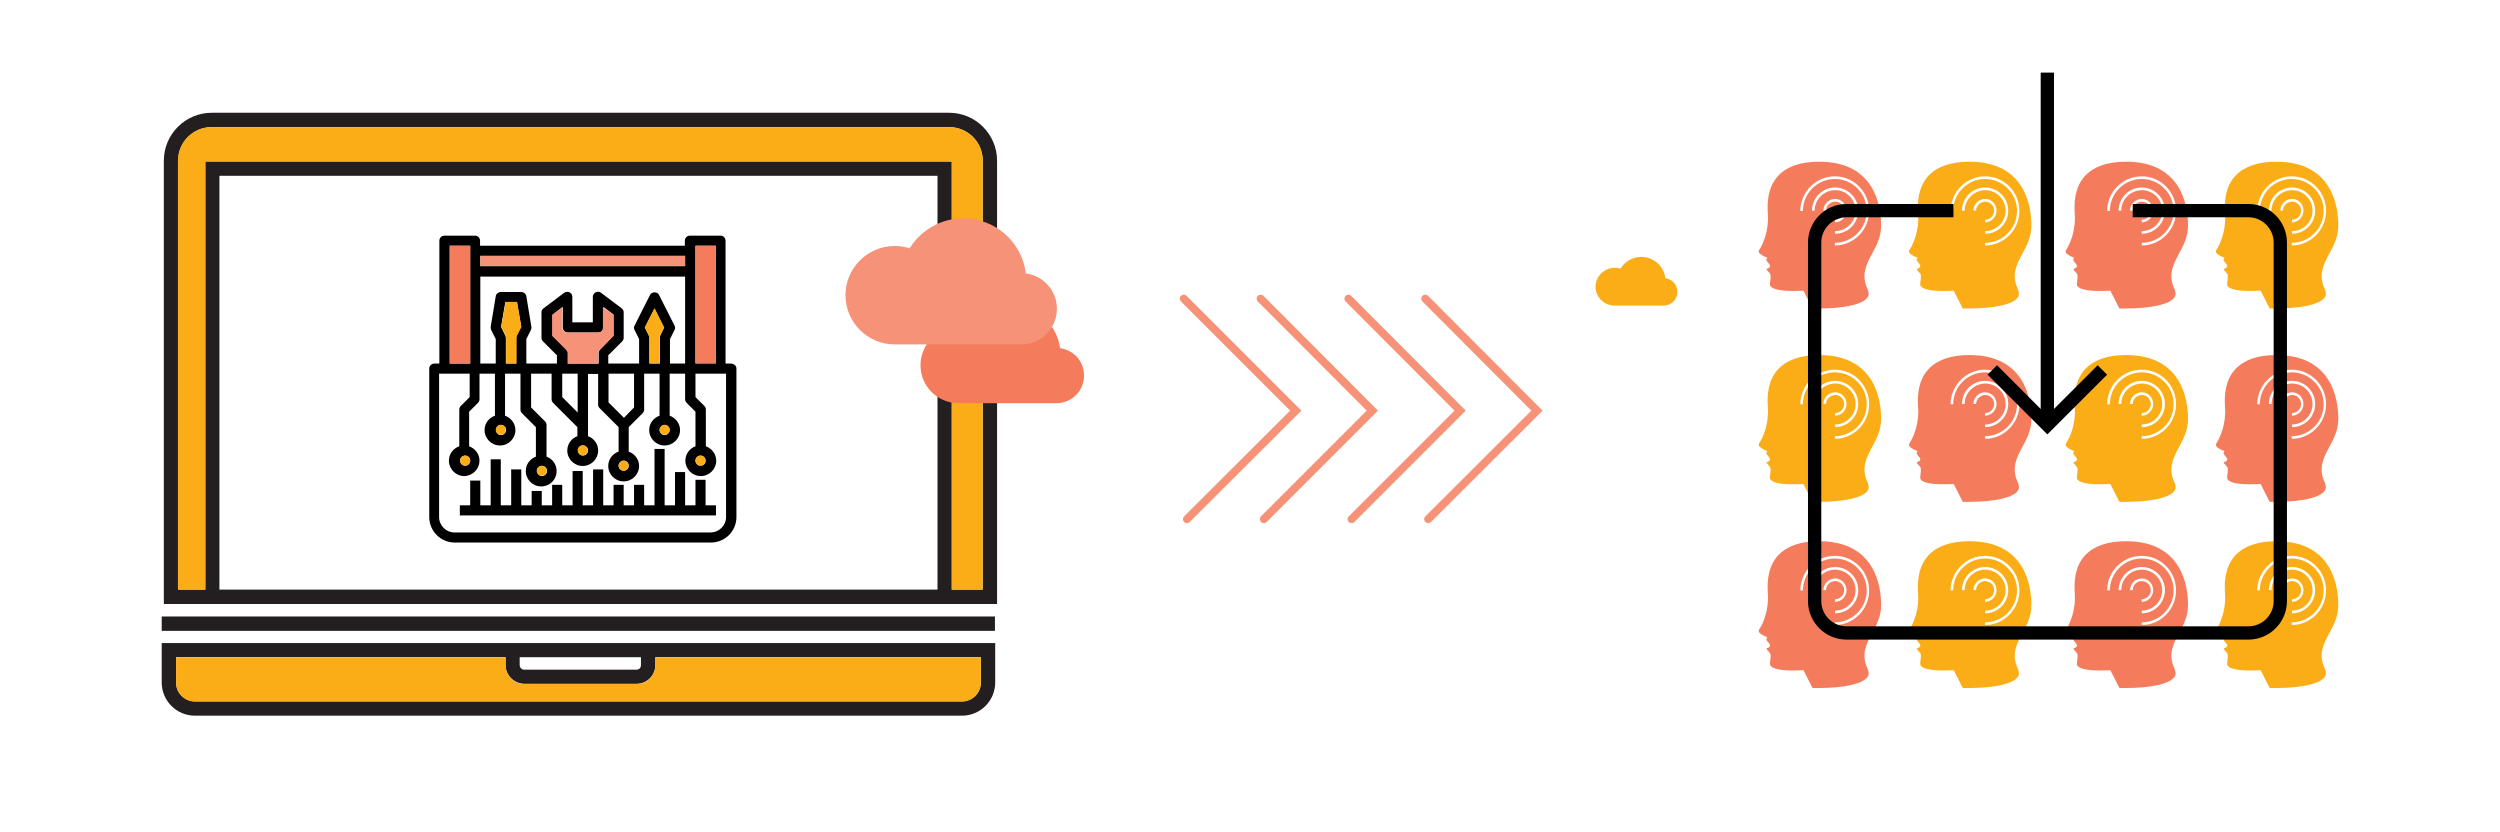
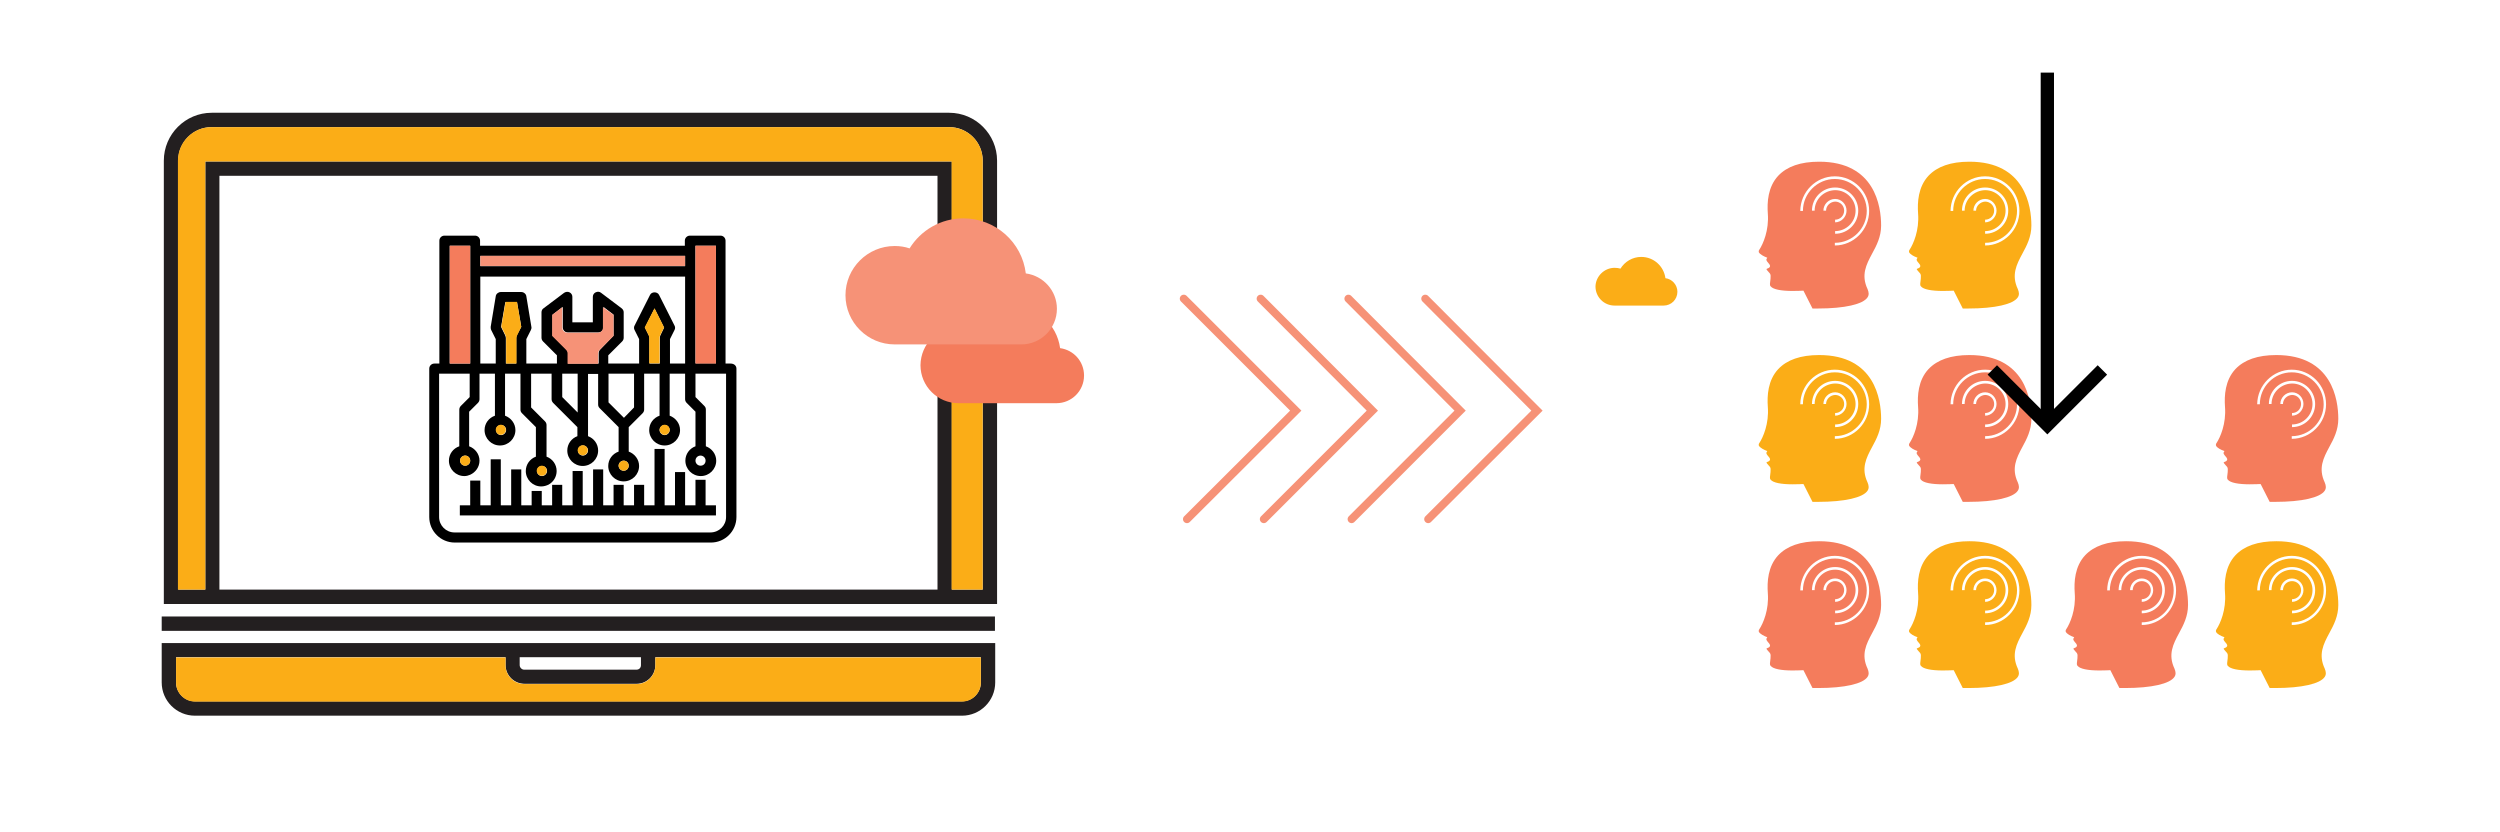
<svg xmlns="http://www.w3.org/2000/svg" version="1.1" id="Layer_1" x="0px" y="0px" viewBox="0 0 940 313" style="enable-background:new 0 0 940 313;" xml:space="preserve">
  <style type="text/css">
	.st0{fill:#FFFFFF;}
	.st1{fill:url(#SVGID_1_);}
	.st2{fill:#FBAD17;}
	.st3{fill:#F69277;stroke:#FBAD17;stroke-linecap:round;stroke-miterlimit:10;}
	.st4{fill:#F47C5C;stroke:#FBAD17;stroke-linecap:round;stroke-miterlimit:10;}
	.st5{fill:#F47C5C;}
	.st6{fill:#231F20;}
	.st7{fill:#F69277;}
	.st8{fill:none;stroke:#FBAD17;stroke-linecap:round;stroke-miterlimit:10;}
	.st9{fill:none;stroke:#F47C5C;stroke-width:10;stroke-linecap:round;stroke-miterlimit:10;}
	.st10{fill:none;stroke:#F47C5C;stroke-width:10;stroke-miterlimit:10;}
	.st11{fill:none;stroke:#000000;stroke-miterlimit:10;}
	.st12{fill:none;stroke:#000000;stroke-width:8;stroke-linecap:round;stroke-linejoin:round;stroke-miterlimit:10;}
	.st13{fill:none;stroke:#F69277;stroke-linecap:round;stroke-miterlimit:10;}
	.st14{fill:none;stroke:#F69277;stroke-miterlimit:10;}
	.st15{fill:none;stroke:#000000;stroke-width:3;stroke-linecap:round;stroke-linejoin:round;stroke-miterlimit:10;}
	.st16{fill:none;stroke:#F69277;stroke-width:3;stroke-linecap:round;stroke-miterlimit:10;}
	.st17{fill:none;stroke:#000000;stroke-width:5;stroke-miterlimit:10;}
</style>
  <g>
    <g id="XMLID_43_">
      <g>
        <path class="st6" d="M374.9,60.4v166.7h-17.1H77.2H61.6V60.4c0-9.9,8.1-18,18-18h277.3C366.8,42.4,374.9,50.5,374.9,60.4z      M369.5,221.7V60.4c0-7-5.7-12.6-12.6-12.6H79.6c-7,0-12.6,5.7-12.6,12.6v161.3h10.2v-161h280.7v161H369.5z M352.5,221.7V66.1     H82.5v155.6H352.5z" />
        <path class="st6" d="M374.2,241.8v14.8c0,6.9-5.6,12.5-12.5,12.5H73.3c-6.9,0-12.5-5.6-12.5-12.5v-14.8h129.2h56.3H374.2z      M368.8,256.6v-9.5H246.4v3c0,3.9-3.2,7-7,7h-42.2c-3.9,0-7.1-3.2-7.1-7v-3H66.2v9.5c0,3.9,3.2,7.1,7.1,7.1h288.4     C365.6,263.7,368.8,260.5,368.8,256.6z M241,250.1v-3h-45.6v3c0,0.9,0.8,1.7,1.7,1.7h42.2C240.3,251.8,241,251.1,241,250.1z" />
        <rect x="60.8" y="231.8" class="st6" width="313.3" height="5.4" />
        <path class="st2" d="M369.5,60.4v161.3h-11.7v-161H77.2v161H66.9V60.4c0-7,5.7-12.6,12.6-12.6h277.3     C363.9,47.8,369.5,53.4,369.5,60.4z" />
        <path class="st2" d="M368.8,247.2v9.5c0,3.9-3.2,7.1-7.1,7.1H73.3c-3.9,0-7.1-3.2-7.1-7.1v-9.5h123.9v3c0,3.9,3.2,7,7.1,7h42.2     c3.9,0,7-3.2,7-7v-3H368.8z" />
      </g>
    </g>
  </g>
  <g>
    <g id="XMLID_44_">
      <g>
        <polygon points="176.8,190 176.8,180.7 177.1,180.7 180.6,180.7 180.6,190 184.5,190 184.5,172.7 188.3,172.7 188.3,190      192.2,190 192.2,176.5 196,176.5 196,190 199.9,190 199.9,184.6 203.7,184.6 203.7,190 207.6,190 207.6,182.3 211.4,182.3      211.4,190 215.3,190 215.3,177.1 219.1,177.1 219.1,190 223,190 223,176.5 226.8,176.5 226.8,190 230.7,190 230.7,182.3      234.5,182.3 234.5,190 238.4,190 238.4,182.3 242.2,182.3 242.2,190 246.1,190 246.1,168.8 249.9,168.8 249.9,190 253.8,190      253.8,177.5 257.6,177.5 257.6,190 261.5,190 261.5,180.4 263.4,180.4 265.3,180.4 265.3,190 269.2,190 269.2,193.8 172.9,193.8      172.9,190    " />
        <path d="M276.9,138.6v55.8c0,5.3-4.3,9.6-9.6,9.6H171c-5.3,0-9.6-4.3-9.6-9.6v-55.8c0-1.1,0.9-1.9,1.9-1.9h1.9V90.5     c0-1.1,0.9-1.9,1.9-1.9h11.5c1.1,0,1.9,0.9,1.9,1.9v1.9h77v-1.9c0-1.1,0.9-1.9,1.9-1.9h11.5c1.1,0,1.9,0.9,1.9,1.9v46.2h1.9     C276,136.7,276.9,137.5,276.9,138.6z M273,194.4v-53.9h-1.9h-9.6v8.8l3.3,3.3c0.4,0.4,0.6,0.8,0.6,1.4v13.8     c2.2,0.8,3.9,2.9,3.9,5.4c0,3.2-2.6,5.8-5.8,5.8c-3.2,0-5.8-2.6-5.8-5.8c0-2.5,1.6-4.6,3.8-5.4v-13l-3.3-3.3     c-0.4-0.4-0.6-0.9-0.6-1.4v-9.6h-5.8v15.8c2.2,0.8,3.9,2.9,3.9,5.4c0,3.2-2.6,5.8-5.8,5.8c-3.2,0-5.8-2.6-5.8-5.8     c0-2.5,1.6-4.6,3.9-5.4v-15.8h-5.8V154c0,0.5-0.2,1-0.6,1.4l-5.2,5.2v9.2c2.2,0.8,3.9,2.9,3.9,5.4c0,3.2-2.6,5.8-5.8,5.8     c-3.2,0-5.8-2.6-5.8-5.8c0-2.5,1.6-4.6,3.9-5.4v-9.2l-7.1-7.1c-0.4-0.4-0.6-0.8-0.6-1.4v-11.5h-3.8V164c2.2,0.8,3.8,2.9,3.8,5.4     c0,3.2-2.6,5.8-5.8,5.8c-3.2,0-5.8-2.6-5.8-5.8c0-2.5,1.6-4.6,3.8-5.4v-3.4l-9.1-9.1c-0.4-0.4-0.6-0.9-0.6-1.4v-9.6h-7.7v12.7     l5.2,5.2c0.4,0.4,0.6,0.9,0.6,1.4v11.9c2.2,0.8,3.8,2.9,3.8,5.4c0,2.2-1.2,4.1-3,5.1c-0.8,0.4-1.8,0.7-2.8,0.7     c-3.2,0-5.8-2.6-5.8-5.8c0-2.5,1.6-4.6,3.8-5.4v-11.1l-5.2-5.2c-0.4-0.4-0.6-0.8-0.6-1.4v-13.5h-5.8v15.8     c2.2,0.8,3.9,2.9,3.9,5.4c0,3.2-2.6,5.8-5.8,5.8c-3.2,0-5.8-2.6-5.8-5.8c0-2.5,1.6-4.6,3.9-5.4v-15.8h-5.8v9.6     c0,0.5-0.2,1-0.6,1.4l-3.3,3.3v13c2.2,0.8,3.9,2.9,3.9,5.4c0,2.4-1.5,4.4-3.5,5.3c-0.7,0.3-1.4,0.5-2.2,0.5     c-3.2,0-5.8-2.6-5.8-5.8c0-2.5,1.6-4.6,3.9-5.4V154c0-0.5,0.2-1,0.6-1.4l3.3-3.3v-8.8h-9.6h-1.9v53.9c0,3.2,2.6,5.8,5.8,5.8h96.2     C270.4,200.2,273,197.6,273,194.4z M269.2,136.7V92.4h-7.7v1.9v7.7v34.6H269.2z M265.3,173.2c0-1.1-0.9-1.9-1.9-1.9     c-1.1,0-1.9,0.9-1.9,1.9c0,1.1,0.9,1.9,1.9,1.9C264.5,175.1,265.3,174.3,265.3,173.2z M257.6,136.7v-32.7h-77v32.7h5.8v-9.2     l-1.7-3.4c-0.2-0.4-0.2-0.8-0.2-1.2l1.9-11.5c0.1-0.9,1-1.6,1.9-1.6h7.7c0.9,0,1.8,0.7,1.9,1.6l1.9,11.5c0.1,0.4,0,0.8-0.2,1.2     l-1.7,3.4v9.2h11.5v-3.1l-5.2-5.2c-0.4-0.4-0.6-0.9-0.6-1.4v-9.6c0-0.6,0.3-1.2,0.8-1.5l7.7-5.8c0.6-0.4,1.4-0.5,2-0.2     c0.7,0.3,1.1,1,1.1,1.7v9.6h7.7v-9.6c0-0.7,0.4-1.4,1.1-1.7c0.7-0.3,1.4-0.3,2,0.2l7.7,5.8c0.5,0.4,0.8,0.9,0.8,1.5v9.6     c0,0.5-0.2,1-0.6,1.4l-5.2,5.2v3.1h11.6v-9.2l-1.7-3.4c-0.3-0.5-0.3-1.2,0-1.7l5.8-11.5c0.6-1.3,2.8-1.3,3.4,0l5.8,11.5     c0.3,0.5,0.3,1.2,0,1.7l-1.7,3.4v9.2H257.6z M257.6,100.1v-3.9h-77v3.9H257.6z M251.8,161.7c0-1.1-0.9-1.9-1.9-1.9     s-1.9,0.9-1.9,1.9s0.9,1.9,1.9,1.9S251.8,162.7,251.8,161.7z M249.7,123.2l-3.6-7.2l-3.6,7.2l1.5,3c0.1,0.3,0.2,0.6,0.2,0.9v9.6     h3.9V127c0-0.3,0.1-0.6,0.2-0.9L249.7,123.2z M238.4,153.2v-12.7h-9.6v10.8l5.8,5.8L238.4,153.2z M236.4,175.1     c0-1.1-0.9-1.9-1.9-1.9s-1.9,0.9-1.9,1.9c0,1.1,0.9,1.9,1.9,1.9S236.4,176.2,236.4,175.1z M230.7,126.2v-7.9l-3.8-2.9v7.7     c0,1.1-0.9,1.9-1.9,1.9h-11.5c-1.1,0-1.9-0.9-1.9-1.9v-7.7l-3.8,2.9v7.9l5.2,5.2c0.4,0.4,0.6,0.9,0.6,1.4v3.9h11.5v-3.9     c0-0.5,0.2-1,0.6-1.4L230.7,126.2z M221.1,169.4c0-1.1-0.9-1.9-1.9-1.9c-1.1,0-1.9,0.9-1.9,1.9c0,1.1,0.9,1.9,1.9,1.9     C220.2,171.3,221.1,170.4,221.1,169.4z M217.2,155.1v-14.6h-5.8v8.8L217.2,155.1z M205.7,177.1c0-1.1-0.9-1.9-1.9-1.9     s-1.9,0.9-1.9,1.9c0,1.1,0.9,1.9,1.9,1.9S205.7,178.1,205.7,177.1z M196,122.9l-1.6-9.3H190l-1.6,9.3l1.6,3.3     c0.1,0.3,0.2,0.6,0.2,0.9v9.6h3.9V127c0-0.3,0.1-0.6,0.2-0.9L196,122.9z M190.3,161.7c0-1.1-0.9-1.9-1.9-1.9     c-1.1,0-1.9,0.9-1.9,1.9s0.9,1.9,1.9,1.9C189.4,163.6,190.3,162.7,190.3,161.7z M176.8,136.7V102v-7.7v-1.9h-7.7v44.3H176.8z      M176.8,173.2c0-1.1-0.9-1.9-1.9-1.9c-1.1,0-1.9,0.9-1.9,1.9c0,1.1,0.9,1.9,1.9,1.9C175.9,175.1,176.8,174.3,176.8,173.2z" />
        <path class="st2" d="M194.4,113.6l1.6,9.3l-1.6,3.3c-0.1,0.3-0.2,0.6-0.2,0.9v9.6h-3.9V127c0-0.3-0.1-0.6-0.2-0.9l-1.6-3.3     l1.6-9.3H194.4z" />
        <path class="st2" d="M246.1,115.9l3.6,7.2l-1.5,3c-0.1,0.3-0.2,0.6-0.2,0.9v9.6h-3.9V127c0-0.3-0.1-0.6-0.2-0.9l-1.5-3     L246.1,115.9z" />
        <path class="st2" d="M174.9,171.3c1.1,0,1.9,0.9,1.9,1.9c0,1.1-0.9,1.9-1.9,1.9c-1.1,0-1.9-0.9-1.9-1.9     C172.9,172.2,173.8,171.3,174.9,171.3z" />
        <path class="st2" d="M188.3,159.7c1.1,0,1.9,0.9,1.9,1.9s-0.9,1.9-1.9,1.9c-1.1,0-1.9-0.9-1.9-1.9S187.3,159.7,188.3,159.7z" />
-         <path class="st2" d="M203.7,175.1c1.1,0,1.9,0.9,1.9,1.9c0,1.1-0.9,1.9-1.9,1.9s-1.9-0.9-1.9-1.9     C201.8,176,202.7,175.1,203.7,175.1z" />
+         <path class="st2" d="M203.7,175.1c1.1,0,1.9,0.9,1.9,1.9c0,1.1-0.9,1.9-1.9,1.9s-1.9-0.9-1.9-1.9     C201.8,176,202.7,175.1,203.7,175.1" />
        <path class="st2" d="M219.1,167.4c1.1,0,1.9,0.9,1.9,1.9c0,1.1-0.9,1.9-1.9,1.9c-1.1,0-1.9-0.9-1.9-1.9     C217.2,168.3,218.1,167.4,219.1,167.4z" />
        <path class="st2" d="M234.5,173.2c1.1,0,1.9,0.9,1.9,1.9c0,1.1-0.9,1.9-1.9,1.9s-1.9-0.9-1.9-1.9     C232.6,174.1,233.5,173.2,234.5,173.2z" />
        <path class="st2" d="M249.9,159.7c1.1,0,1.9,0.9,1.9,1.9s-0.9,1.9-1.9,1.9s-1.9-0.9-1.9-1.9S248.9,159.7,249.9,159.7z" />
-         <path class="st2" d="M263.4,171.3c1.1,0,1.9,0.9,1.9,1.9c0,1.1-0.9,1.9-1.9,1.9c-1.1,0-1.9-0.9-1.9-1.9     C261.5,172.2,262.3,171.3,263.4,171.3z" />
        <polygon class="st5" points="176.8,102 176.8,136.7 169.1,136.7 169.1,92.4 176.8,92.4 176.8,94.3    " />
        <polygon class="st5" points="269.2,92.4 269.2,136.7 261.5,136.7 261.5,102 261.5,94.3 261.5,92.4    " />
        <rect x="180.6" y="96.2" class="st7" width="77" height="3.8" />
        <path class="st7" d="M230.7,118.4v7.9l-5.2,5.2c-0.4,0.4-0.6,0.9-0.6,1.4v3.9h-11.5v-3.9c0-0.5-0.2-1-0.6-1.4l-5.2-5.2v-7.9     l3.8-2.9v7.7c0,1.1,0.9,1.9,1.9,1.9h11.5c1.1,0,1.9-0.9,1.9-1.9v-7.7L230.7,118.4z" />
      </g>
    </g>
  </g>
  <g>
    <polyline class="st16" points="535.9,112.3 577.9,154.4 537,195.2  " />
    <polyline class="st16" points="507,112.3 549,154.4 508.2,195.2  " />
    <polyline class="st16" points="474,112.3 516,154.4 475.2,195.2  " />
    <polyline class="st16" points="445.1,112.3 487.2,154.4 446.3,195.2  " />
  </g>
  <path class="st5" d="M360.5,122.9c1.5,0,3,0.2,4.3,0.7c3.2-5.2,9-8.7,15.6-8.7c9.3,0,17,7,18.2,16c5.1,0.7,9,5,9,10.3  c0,5.7-4.6,10.4-10.4,10.4h-36.8c-7.9,0-14.3-6.4-14.3-14.3C346.2,129.3,352.6,122.9,360.5,122.9z" />
  <path class="st7" d="M336.4,92.5c2,0,3.9,0.3,5.6,0.9c4.2-6.8,11.7-11.3,20.2-11.3c12.1,0,22.1,9,23.5,20.7  c6.6,0.9,11.7,6.5,11.7,13.3c0,7.4-6,13.4-13.4,13.4h-47.6c-10.2,0-18.5-8.3-18.5-18.5C317.9,100.8,326.2,92.5,336.4,92.5z" />
  <path class="st2" d="M607.1,100.7c0.8,0,1.5,0.1,2.2,0.3c1.6-2.6,4.5-4.4,7.8-4.4c4.7,0,8.5,3.5,9.1,8c2.5,0.3,4.5,2.5,4.5,5.1  c0,2.9-2.3,5.2-5.2,5.2h-18.4c-4,0-7.2-3.2-7.2-7.2C600,103.9,603.2,100.7,607.1,100.7z" />
-   <path class="st2" d="M835.9,96.7l0.5,0.2l-0.3,0.5c-0.2,0.4,0.2,0.9,0.7,1.5c0.3,0.3,0.5,0.6,0.6,0.9c0.2,0.7-0.5,1-0.8,1.1  c-0.2,0.1-0.5,0.2-0.5,0.3c0,0,0,0.2,0.3,0.5c0.3,0.3,0.5,0.6,0.6,0.7c0.8,0.8,0.8,1.1,0.4,4.3c0,0.4,0,0.7,0.3,1  c0.9,1.1,3.9,1.7,8.2,1.7c2.1,0,3.8-0.1,3.8-0.1l0.3,0l3.4,6.7c0.4,0,1.1,0,2.1,0c10,0,16.9-1.6,18.6-4.2c0.6-0.9,0.5-1.9,0-3.1  c-2.5-5.3-0.5-9.2,1.7-13.3c1.7-3.1,3.4-6.4,3.4-10.6c0-7.2-2.3-24-23.3-24c-7,0-12.1,1.8-15.4,5.3c-3.9,4.2-4.2,10-3.9,14.2  c0.5,6.3-1.8,11.5-3.2,13.6c-0.3,0.4-0.2,0.7-0.2,0.9C833.5,95.7,835.3,96.5,835.9,96.7z M854.1,79.2h-1c0-4.8,3.9-8.7,8.7-8.7  c4.8,0,8.7,3.9,8.7,8.7c0,4.8-3.9,8.7-8.7,8.7v-1c4.2,0,7.7-3.4,7.7-7.7c0-4.2-3.4-7.7-7.7-7.7C857.5,71.6,854.1,75,854.1,79.2z   M858.4,79.2h-1c0-2.4,2-4.4,4.4-4.4c2.4,0,4.3,2,4.3,4.4c0,2.4-2,4.4-4.3,4.4v-1c1.9,0,3.4-1.5,3.4-3.4c0-1.9-1.5-3.4-3.4-3.4  C859.9,75.9,858.4,77.4,858.4,79.2z M861.7,66.3c7.1,0,12.9,5.8,12.9,13c0,7.1-5.8,13-12.9,13v-1c6.6,0,12-5.4,12-12s-5.4-12-12-12  c-6.6,0-12,5.4-12,12h-1C848.8,72.1,854.6,66.3,861.7,66.3z" />
-   <path class="st5" d="M779.4,96.7l0.5,0.2l-0.3,0.5c-0.2,0.4,0.2,0.9,0.7,1.5c0.3,0.3,0.5,0.6,0.6,0.9c0.2,0.7-0.5,1-0.8,1.1  c-0.2,0.1-0.5,0.2-0.5,0.3c0,0,0,0.2,0.3,0.5c0.3,0.3,0.5,0.6,0.6,0.7c0.8,0.8,0.8,1.1,0.4,4.3c0,0.4,0,0.7,0.3,1  c0.9,1.1,3.9,1.7,8.2,1.7c2.1,0,3.8-0.1,3.8-0.1l0.3,0l3.4,6.7c0.4,0,1.1,0,2.1,0c10,0,16.9-1.6,18.6-4.2c0.6-0.9,0.5-1.9,0-3.1  c-2.5-5.3-0.5-9.2,1.7-13.3c1.7-3.1,3.4-6.4,3.4-10.6c0-7.2-2.3-24-23.3-24c-7,0-12.1,1.8-15.4,5.3c-3.9,4.2-4.2,10-3.9,14.2  c0.5,6.3-1.8,11.5-3.2,13.6c-0.3,0.4-0.2,0.7-0.2,0.9C777.1,95.7,778.8,96.5,779.4,96.7z M797.6,79.2h-1c0-4.8,3.9-8.7,8.7-8.7  c4.8,0,8.7,3.9,8.7,8.7c0,4.8-3.9,8.7-8.7,8.7v-1c4.2,0,7.7-3.4,7.7-7.7c0-4.2-3.4-7.7-7.7-7.7C801,71.6,797.6,75,797.6,79.2z   M801.9,79.2h-1c0-2.4,2-4.4,4.4-4.4c2.4,0,4.3,2,4.3,4.4c0,2.4-2,4.4-4.3,4.4v-1c1.9,0,3.4-1.5,3.4-3.4c0-1.9-1.5-3.4-3.4-3.4  C803.4,75.9,801.9,77.4,801.9,79.2z M805.3,66.3c7.1,0,12.9,5.8,12.9,13c0,7.1-5.8,13-12.9,13v-1c6.6,0,12-5.4,12-12s-5.4-12-12-12  c-6.6,0-12,5.4-12,12h-1C792.3,72.1,798.1,66.3,805.3,66.3z" />
  <path class="st2" d="M720.5,96.7l0.5,0.2l-0.3,0.5c-0.2,0.4,0.2,0.9,0.7,1.5c0.3,0.3,0.5,0.6,0.6,0.9c0.2,0.7-0.5,1-0.8,1.1  c-0.2,0.1-0.5,0.2-0.5,0.3c0,0,0,0.2,0.3,0.5c0.3,0.3,0.5,0.6,0.6,0.7c0.8,0.8,0.8,1.1,0.4,4.3c0,0.4,0,0.7,0.3,1  c0.9,1.1,3.9,1.7,8.2,1.7c2.1,0,3.8-0.1,3.8-0.1l0.3,0l3.4,6.7c0.4,0,1.1,0,2.1,0c10,0,16.9-1.6,18.6-4.2c0.6-0.9,0.5-1.9,0-3.1  c-2.5-5.3-0.5-9.2,1.7-13.3c1.7-3.1,3.4-6.4,3.4-10.6c0-7.2-2.3-24-23.3-24c-7,0-12.1,1.8-15.4,5.3c-3.9,4.2-4.2,10-3.9,14.2  c0.5,6.3-1.8,11.5-3.2,13.6c-0.3,0.4-0.2,0.7-0.2,0.9C718.2,95.7,719.9,96.5,720.5,96.7z M738.7,79.2h-1c0-4.8,3.9-8.7,8.7-8.7  c4.8,0,8.7,3.9,8.7,8.7c0,4.8-3.9,8.7-8.7,8.7v-1c4.2,0,7.7-3.4,7.7-7.7c0-4.2-3.4-7.7-7.7-7.7C742.2,71.6,738.7,75,738.7,79.2z   M743,79.2h-1c0-2.4,2-4.4,4.4-4.4c2.4,0,4.3,2,4.3,4.4c0,2.4-2,4.4-4.3,4.4v-1c1.9,0,3.4-1.5,3.4-3.4c0-1.9-1.5-3.4-3.4-3.4  C744.6,75.9,743,77.4,743,79.2z M746.4,66.3c7.1,0,12.9,5.8,12.9,13c0,7.1-5.8,13-12.9,13v-1c6.6,0,12-5.4,12-12s-5.4-12-12-12  c-6.6,0-12,5.4-12,12h-1C733.5,72.1,739.3,66.3,746.4,66.3z" />
  <path class="st5" d="M664,96.7l0.5,0.2l-0.3,0.5c-0.2,0.4,0.2,0.9,0.7,1.5c0.3,0.3,0.5,0.6,0.6,0.9c0.2,0.7-0.5,1-0.8,1.1  c-0.2,0.1-0.5,0.2-0.5,0.3c0,0,0,0.2,0.3,0.5c0.3,0.3,0.5,0.6,0.6,0.7c0.8,0.8,0.8,1.1,0.4,4.3c0,0.4,0,0.7,0.3,1  c0.9,1.1,3.9,1.7,8.2,1.7c2.1,0,3.8-0.1,3.8-0.1l0.3,0l3.4,6.7c0.4,0,1.1,0,2.1,0c10,0,16.9-1.6,18.6-4.2c0.6-0.9,0.5-1.9,0-3.1  c-2.5-5.3-0.5-9.2,1.7-13.3c1.7-3.1,3.4-6.4,3.4-10.6c0-7.2-2.3-24-23.3-24c-7,0-12.1,1.8-15.4,5.3c-3.9,4.2-4.2,10-3.9,14.2  c0.5,6.3-1.8,11.5-3.2,13.6c-0.3,0.4-0.2,0.7-0.2,0.9C661.7,95.7,663.5,96.5,664,96.7z M682.3,79.2h-1c0-4.8,3.9-8.7,8.7-8.7  c4.8,0,8.7,3.9,8.7,8.7c0,4.8-3.9,8.7-8.7,8.7v-1c4.2,0,7.7-3.4,7.7-7.7c0-4.2-3.4-7.7-7.7-7.7C685.7,71.6,682.3,75,682.3,79.2z   M686.6,79.2h-1c0-2.4,2-4.4,4.4-4.4c2.4,0,4.3,2,4.3,4.4c0,2.4-2,4.4-4.3,4.4v-1c1.9,0,3.4-1.5,3.4-3.4c0-1.9-1.5-3.4-3.4-3.4  C688.1,75.9,686.6,77.4,686.6,79.2z M689.9,66.3c7.1,0,12.9,5.8,12.9,13c0,7.1-5.8,13-12.9,13v-1c6.6,0,12-5.4,12-12s-5.4-12-12-12  c-6.6,0-12,5.4-12,12h-1C677,72.1,682.8,66.3,689.9,66.3z" />
  <path class="st5" d="M835.9,169.4l0.5,0.2l-0.3,0.5c-0.2,0.4,0.2,0.9,0.7,1.5c0.3,0.3,0.5,0.6,0.6,0.9c0.2,0.7-0.5,1-0.8,1.1  c-0.2,0.1-0.5,0.2-0.5,0.3c0,0,0,0.2,0.3,0.5c0.3,0.3,0.5,0.6,0.6,0.7c0.8,0.8,0.8,1.1,0.4,4.3c0,0.4,0,0.7,0.3,1  c0.9,1.1,3.9,1.7,8.2,1.7c2.1,0,3.8-0.1,3.8-0.1l0.3,0l3.4,6.7c0.4,0,1.1,0,2.1,0c10,0,16.9-1.6,18.6-4.2c0.6-0.9,0.5-1.9,0-3.1  c-2.5-5.3-0.5-9.2,1.7-13.3c1.7-3.1,3.4-6.4,3.4-10.6c0-7.2-2.3-24-23.3-24c-7,0-12.1,1.8-15.4,5.3c-3.9,4.2-4.2,10-3.9,14.2  c0.5,6.3-1.8,11.5-3.2,13.6c-0.3,0.4-0.2,0.7-0.2,0.9C833.5,168.4,835.3,169.2,835.9,169.4z M854.1,151.9h-1c0-4.8,3.9-8.7,8.7-8.7  c4.8,0,8.7,3.9,8.7,8.7c0,4.8-3.9,8.7-8.7,8.7v-1c4.2,0,7.7-3.4,7.7-7.7c0-4.2-3.4-7.7-7.7-7.7C857.5,144.3,854.1,147.7,854.1,151.9  z M858.4,151.9h-1c0-2.4,2-4.4,4.4-4.4c2.4,0,4.3,2,4.3,4.4c0,2.4-2,4.4-4.3,4.4v-1c1.9,0,3.4-1.5,3.4-3.4c0-1.9-1.5-3.4-3.4-3.4  C859.9,148.6,858.4,150.1,858.4,151.9z M861.7,139c7.1,0,12.9,5.8,12.9,13c0,7.1-5.8,13-12.9,13v-1c6.6,0,12-5.4,12-12  c0-6.6-5.4-12-12-12c-6.6,0-12,5.4-12,12h-1C848.8,144.8,854.6,139,861.7,139z" />
-   <path class="st2" d="M779.4,169.4l0.5,0.2l-0.3,0.5c-0.2,0.4,0.2,0.9,0.7,1.5c0.3,0.3,0.5,0.6,0.6,0.9c0.2,0.7-0.5,1-0.8,1.1  c-0.2,0.1-0.5,0.2-0.5,0.3c0,0,0,0.2,0.3,0.5c0.3,0.3,0.5,0.6,0.6,0.7c0.8,0.8,0.8,1.1,0.4,4.3c0,0.4,0,0.7,0.3,1  c0.9,1.1,3.9,1.7,8.2,1.7c2.1,0,3.8-0.1,3.8-0.1l0.3,0l3.4,6.7c0.4,0,1.1,0,2.1,0c10,0,16.9-1.6,18.6-4.2c0.6-0.9,0.5-1.9,0-3.1  c-2.5-5.3-0.5-9.2,1.7-13.3c1.7-3.1,3.4-6.4,3.4-10.6c0-7.2-2.3-24-23.3-24c-7,0-12.1,1.8-15.4,5.3c-3.9,4.2-4.2,10-3.9,14.2  c0.5,6.3-1.8,11.5-3.2,13.6c-0.3,0.4-0.2,0.7-0.2,0.9C777.1,168.4,778.8,169.2,779.4,169.4z M797.6,151.9h-1c0-4.8,3.9-8.7,8.7-8.7  c4.8,0,8.7,3.9,8.7,8.7c0,4.8-3.9,8.7-8.7,8.7v-1c4.2,0,7.7-3.4,7.7-7.7c0-4.2-3.4-7.7-7.7-7.7C801,144.3,797.6,147.7,797.6,151.9z   M801.9,151.9h-1c0-2.4,2-4.4,4.4-4.4c2.4,0,4.3,2,4.3,4.4c0,2.4-2,4.4-4.3,4.4v-1c1.9,0,3.4-1.5,3.4-3.4c0-1.9-1.5-3.4-3.4-3.4  C803.4,148.6,801.9,150.1,801.9,151.9z M805.3,139c7.1,0,12.9,5.8,12.9,13c0,7.1-5.8,13-12.9,13v-1c6.6,0,12-5.4,12-12  c0-6.6-5.4-12-12-12c-6.6,0-12,5.4-12,12h-1C792.3,144.8,798.1,139,805.3,139z" />
  <path class="st5" d="M720.5,169.4l0.5,0.2l-0.3,0.5c-0.2,0.4,0.2,0.9,0.7,1.5c0.3,0.3,0.5,0.6,0.6,0.9c0.2,0.7-0.5,1-0.8,1.1  c-0.2,0.1-0.5,0.2-0.5,0.3c0,0,0,0.2,0.3,0.5c0.3,0.3,0.5,0.6,0.6,0.7c0.8,0.8,0.8,1.1,0.4,4.3c0,0.4,0,0.7,0.3,1  c0.9,1.1,3.9,1.7,8.2,1.7c2.1,0,3.8-0.1,3.8-0.1l0.3,0l3.4,6.7c0.4,0,1.1,0,2.1,0c10,0,16.9-1.6,18.6-4.2c0.6-0.9,0.5-1.9,0-3.1  c-2.5-5.3-0.5-9.2,1.7-13.3c1.7-3.1,3.4-6.4,3.4-10.6c0-7.2-2.3-24-23.3-24c-7,0-12.1,1.8-15.4,5.3c-3.9,4.2-4.2,10-3.9,14.2  c0.5,6.3-1.8,11.5-3.2,13.6c-0.3,0.4-0.2,0.7-0.2,0.9C718.2,168.4,719.9,169.2,720.5,169.4z M738.7,151.9h-1c0-4.8,3.9-8.7,8.7-8.7  c4.8,0,8.7,3.9,8.7,8.7c0,4.8-3.9,8.7-8.7,8.7v-1c4.2,0,7.7-3.4,7.7-7.7c0-4.2-3.4-7.7-7.7-7.7C742.2,144.3,738.7,147.7,738.7,151.9  z M743,151.9h-1c0-2.4,2-4.4,4.4-4.4c2.4,0,4.3,2,4.3,4.4c0,2.4-2,4.4-4.3,4.4v-1c1.9,0,3.4-1.5,3.4-3.4c0-1.9-1.5-3.4-3.4-3.4  C744.6,148.6,743,150.1,743,151.9z M746.4,139c7.1,0,12.9,5.8,12.9,13c0,7.1-5.8,13-12.9,13v-1c6.6,0,12-5.4,12-12  c0-6.6-5.4-12-12-12c-6.6,0-12,5.4-12,12h-1C733.5,144.8,739.3,139,746.4,139z" />
  <path class="st2" d="M664,169.4l0.5,0.2l-0.3,0.5c-0.2,0.4,0.2,0.9,0.7,1.5c0.3,0.3,0.5,0.6,0.6,0.9c0.2,0.7-0.5,1-0.8,1.1  c-0.2,0.1-0.5,0.2-0.5,0.3c0,0,0,0.2,0.3,0.5c0.3,0.3,0.5,0.6,0.6,0.7c0.8,0.8,0.8,1.1,0.4,4.3c0,0.4,0,0.7,0.3,1  c0.9,1.1,3.9,1.7,8.2,1.7c2.1,0,3.8-0.1,3.8-0.1l0.3,0l3.4,6.7c0.4,0,1.1,0,2.1,0c10,0,16.9-1.6,18.6-4.2c0.6-0.9,0.5-1.9,0-3.1  c-2.5-5.3-0.5-9.2,1.7-13.3c1.7-3.1,3.4-6.4,3.4-10.6c0-7.2-2.3-24-23.3-24c-7,0-12.1,1.8-15.4,5.3c-3.9,4.2-4.2,10-3.9,14.2  c0.5,6.3-1.8,11.5-3.2,13.6c-0.3,0.4-0.2,0.7-0.2,0.9C661.7,168.4,663.5,169.2,664,169.4z M682.3,151.9h-1c0-4.8,3.9-8.7,8.7-8.7  c4.8,0,8.7,3.9,8.7,8.7c0,4.8-3.9,8.7-8.7,8.7v-1c4.2,0,7.7-3.4,7.7-7.7c0-4.2-3.4-7.7-7.7-7.7C685.7,144.3,682.3,147.7,682.3,151.9  z M686.6,151.9h-1c0-2.4,2-4.4,4.4-4.4c2.4,0,4.3,2,4.3,4.4c0,2.4-2,4.4-4.3,4.4v-1c1.9,0,3.4-1.5,3.4-3.4c0-1.9-1.5-3.4-3.4-3.4  C688.1,148.6,686.6,150.1,686.6,151.9z M689.9,139c7.1,0,12.9,5.8,12.9,13c0,7.1-5.8,13-12.9,13v-1c6.6,0,12-5.4,12-12  c0-6.6-5.4-12-12-12c-6.6,0-12,5.4-12,12h-1C677,144.8,682.8,139,689.9,139z" />
  <path class="st2" d="M835.9,239.4l0.5,0.2l-0.3,0.5c-0.2,0.4,0.2,0.9,0.7,1.5c0.3,0.3,0.5,0.6,0.6,0.9c0.2,0.7-0.5,1-0.8,1.1  c-0.2,0.1-0.5,0.2-0.5,0.3c0,0,0,0.2,0.3,0.5c0.3,0.3,0.5,0.6,0.6,0.7c0.8,0.8,0.8,1.1,0.4,4.3c0,0.4,0,0.7,0.3,1  c0.9,1.1,3.9,1.7,8.2,1.7c2.1,0,3.8-0.1,3.8-0.1l0.3,0l3.4,6.7c0.4,0,1.1,0,2.1,0c10,0,16.9-1.6,18.6-4.2c0.6-0.9,0.5-1.9,0-3.1  c-2.5-5.3-0.5-9.2,1.7-13.3c1.7-3.1,3.4-6.4,3.4-10.6c0-7.2-2.3-24-23.3-24c-7,0-12.1,1.8-15.4,5.3c-3.9,4.2-4.2,10-3.9,14.2  c0.5,6.3-1.8,11.5-3.2,13.6c-0.3,0.4-0.2,0.7-0.2,0.9C833.5,238.4,835.3,239.2,835.9,239.4z M854.1,221.9h-1c0-4.8,3.9-8.7,8.7-8.7  c4.8,0,8.7,3.9,8.7,8.7c0,4.8-3.9,8.7-8.7,8.7v-1c4.2,0,7.7-3.4,7.7-7.7c0-4.2-3.4-7.7-7.7-7.7C857.5,214.2,854.1,217.7,854.1,221.9  z M858.4,221.9h-1c0-2.4,2-4.4,4.4-4.4c2.4,0,4.3,2,4.3,4.4c0,2.4-2,4.4-4.3,4.4v-1c1.9,0,3.4-1.5,3.4-3.4c0-1.9-1.5-3.4-3.4-3.4  C859.9,218.5,858.4,220,858.4,221.9z M861.7,209c7.1,0,12.9,5.8,12.9,13c0,7.1-5.8,13-12.9,13v-1c6.6,0,12-5.4,12-12s-5.4-12-12-12  c-6.6,0-12,5.4-12,12h-1C848.8,214.8,854.6,209,861.7,209z" />
  <path class="st5" d="M779.4,239.4l0.5,0.2l-0.3,0.5c-0.2,0.4,0.2,0.9,0.7,1.5c0.3,0.3,0.5,0.6,0.6,0.9c0.2,0.7-0.5,1-0.8,1.1  c-0.2,0.1-0.5,0.2-0.5,0.3c0,0,0,0.2,0.3,0.5c0.3,0.3,0.5,0.6,0.6,0.7c0.8,0.8,0.8,1.1,0.4,4.3c0,0.4,0,0.7,0.3,1  c0.9,1.1,3.9,1.7,8.2,1.7c2.1,0,3.8-0.1,3.8-0.1l0.3,0l3.4,6.7c0.4,0,1.1,0,2.1,0c10,0,16.9-1.6,18.6-4.2c0.6-0.9,0.5-1.9,0-3.1  c-2.5-5.3-0.5-9.2,1.7-13.3c1.7-3.1,3.4-6.4,3.4-10.6c0-7.2-2.3-24-23.3-24c-7,0-12.1,1.8-15.4,5.3c-3.9,4.2-4.2,10-3.9,14.2  c0.5,6.3-1.8,11.5-3.2,13.6c-0.3,0.4-0.2,0.7-0.2,0.9C777.1,238.4,778.8,239.2,779.4,239.4z M797.6,221.9h-1c0-4.8,3.9-8.7,8.7-8.7  c4.8,0,8.7,3.9,8.7,8.7c0,4.8-3.9,8.7-8.7,8.7v-1c4.2,0,7.7-3.4,7.7-7.7c0-4.2-3.4-7.7-7.7-7.7C801,214.2,797.6,217.7,797.6,221.9z   M801.9,221.9h-1c0-2.4,2-4.4,4.4-4.4c2.4,0,4.3,2,4.3,4.4c0,2.4-2,4.4-4.3,4.4v-1c1.9,0,3.4-1.5,3.4-3.4c0-1.9-1.5-3.4-3.4-3.4  C803.4,218.5,801.9,220,801.9,221.9z M805.3,209c7.1,0,12.9,5.8,12.9,13c0,7.1-5.8,13-12.9,13v-1c6.6,0,12-5.4,12-12s-5.4-12-12-12  c-6.6,0-12,5.4-12,12h-1C792.3,214.8,798.1,209,805.3,209z" />
  <path class="st2" d="M720.5,239.4l0.5,0.2l-0.3,0.5c-0.2,0.4,0.2,0.9,0.7,1.5c0.3,0.3,0.5,0.6,0.6,0.9c0.2,0.7-0.5,1-0.8,1.1  c-0.2,0.1-0.5,0.2-0.5,0.3c0,0,0,0.2,0.3,0.5c0.3,0.3,0.5,0.6,0.6,0.7c0.8,0.8,0.8,1.1,0.4,4.3c0,0.4,0,0.7,0.3,1  c0.9,1.1,3.9,1.7,8.2,1.7c2.1,0,3.8-0.1,3.8-0.1l0.3,0l3.4,6.7c0.4,0,1.1,0,2.1,0c10,0,16.9-1.6,18.6-4.2c0.6-0.9,0.5-1.9,0-3.1  c-2.5-5.3-0.5-9.2,1.7-13.3c1.7-3.1,3.4-6.4,3.4-10.6c0-7.2-2.3-24-23.3-24c-7,0-12.1,1.8-15.4,5.3c-3.9,4.2-4.2,10-3.9,14.2  c0.5,6.3-1.8,11.5-3.2,13.6c-0.3,0.4-0.2,0.7-0.2,0.9C718.2,238.4,719.9,239.2,720.5,239.4z M738.7,221.9h-1c0-4.8,3.9-8.7,8.7-8.7  c4.8,0,8.7,3.9,8.7,8.7c0,4.8-3.9,8.7-8.7,8.7v-1c4.2,0,7.7-3.4,7.7-7.7c0-4.2-3.4-7.7-7.7-7.7C742.2,214.2,738.7,217.7,738.7,221.9  z M743,221.9h-1c0-2.4,2-4.4,4.4-4.4c2.4,0,4.3,2,4.3,4.4c0,2.4-2,4.4-4.3,4.4v-1c1.9,0,3.4-1.5,3.4-3.4c0-1.9-1.5-3.4-3.4-3.4  C744.6,218.5,743,220,743,221.9z M746.4,209c7.1,0,12.9,5.8,12.9,13c0,7.1-5.8,13-12.9,13v-1c6.6,0,12-5.4,12-12s-5.4-12-12-12  c-6.6,0-12,5.4-12,12h-1C733.5,214.8,739.3,209,746.4,209z" />
  <path class="st5" d="M664,239.4l0.5,0.2l-0.3,0.5c-0.2,0.4,0.2,0.9,0.7,1.5c0.3,0.3,0.5,0.6,0.6,0.9c0.2,0.7-0.5,1-0.8,1.1  c-0.2,0.1-0.5,0.2-0.5,0.3c0,0,0,0.2,0.3,0.5c0.3,0.3,0.5,0.6,0.6,0.7c0.8,0.8,0.8,1.1,0.4,4.3c0,0.4,0,0.7,0.3,1  c0.9,1.1,3.9,1.7,8.2,1.7c2.1,0,3.8-0.1,3.8-0.1l0.3,0l3.4,6.7c0.4,0,1.1,0,2.1,0c10,0,16.9-1.6,18.6-4.2c0.6-0.9,0.5-1.9,0-3.1  c-2.5-5.3-0.5-9.2,1.7-13.3c1.7-3.1,3.4-6.4,3.4-10.6c0-7.2-2.3-24-23.3-24c-7,0-12.1,1.8-15.4,5.3c-3.9,4.2-4.2,10-3.9,14.2  c0.5,6.3-1.8,11.5-3.2,13.6c-0.3,0.4-0.2,0.7-0.2,0.9C661.7,238.4,663.5,239.2,664,239.4z M682.3,221.9h-1c0-4.8,3.9-8.7,8.7-8.7  c4.8,0,8.7,3.9,8.7,8.7c0,4.8-3.9,8.7-8.7,8.7v-1c4.2,0,7.7-3.4,7.7-7.7c0-4.2-3.4-7.7-7.7-7.7C685.7,214.2,682.3,217.7,682.3,221.9  z M686.6,221.9h-1c0-2.4,2-4.4,4.4-4.4c2.4,0,4.3,2,4.3,4.4c0,2.4-2,4.4-4.3,4.4v-1c1.9,0,3.4-1.5,3.4-3.4c0-1.9-1.5-3.4-3.4-3.4  C688.1,218.5,686.6,220,686.6,221.9z M689.9,209c7.1,0,12.9,5.8,12.9,13c0,7.1-5.8,13-12.9,13v-1c6.6,0,12-5.4,12-12s-5.4-12-12-12  c-6.6,0-12,5.4-12,12h-1C677,214.8,682.8,209,689.9,209z" />
-   <path class="st17" d="M801.9,79.2h43.5c6.6,0,12,5.4,12,12v134.8c0,6.6-5.4,12-12,12H694.3c-6.6,0-12-5.4-12-12V91.2  c0-6.6,5.4-12,12-12h40.2" />
  <line class="st17" x1="769.8" y1="27.3" x2="769.8" y2="158.6" />
  <polyline class="st17" points="790.5,139.1 769.8,159.8 749.1,139.1 " />
</svg>